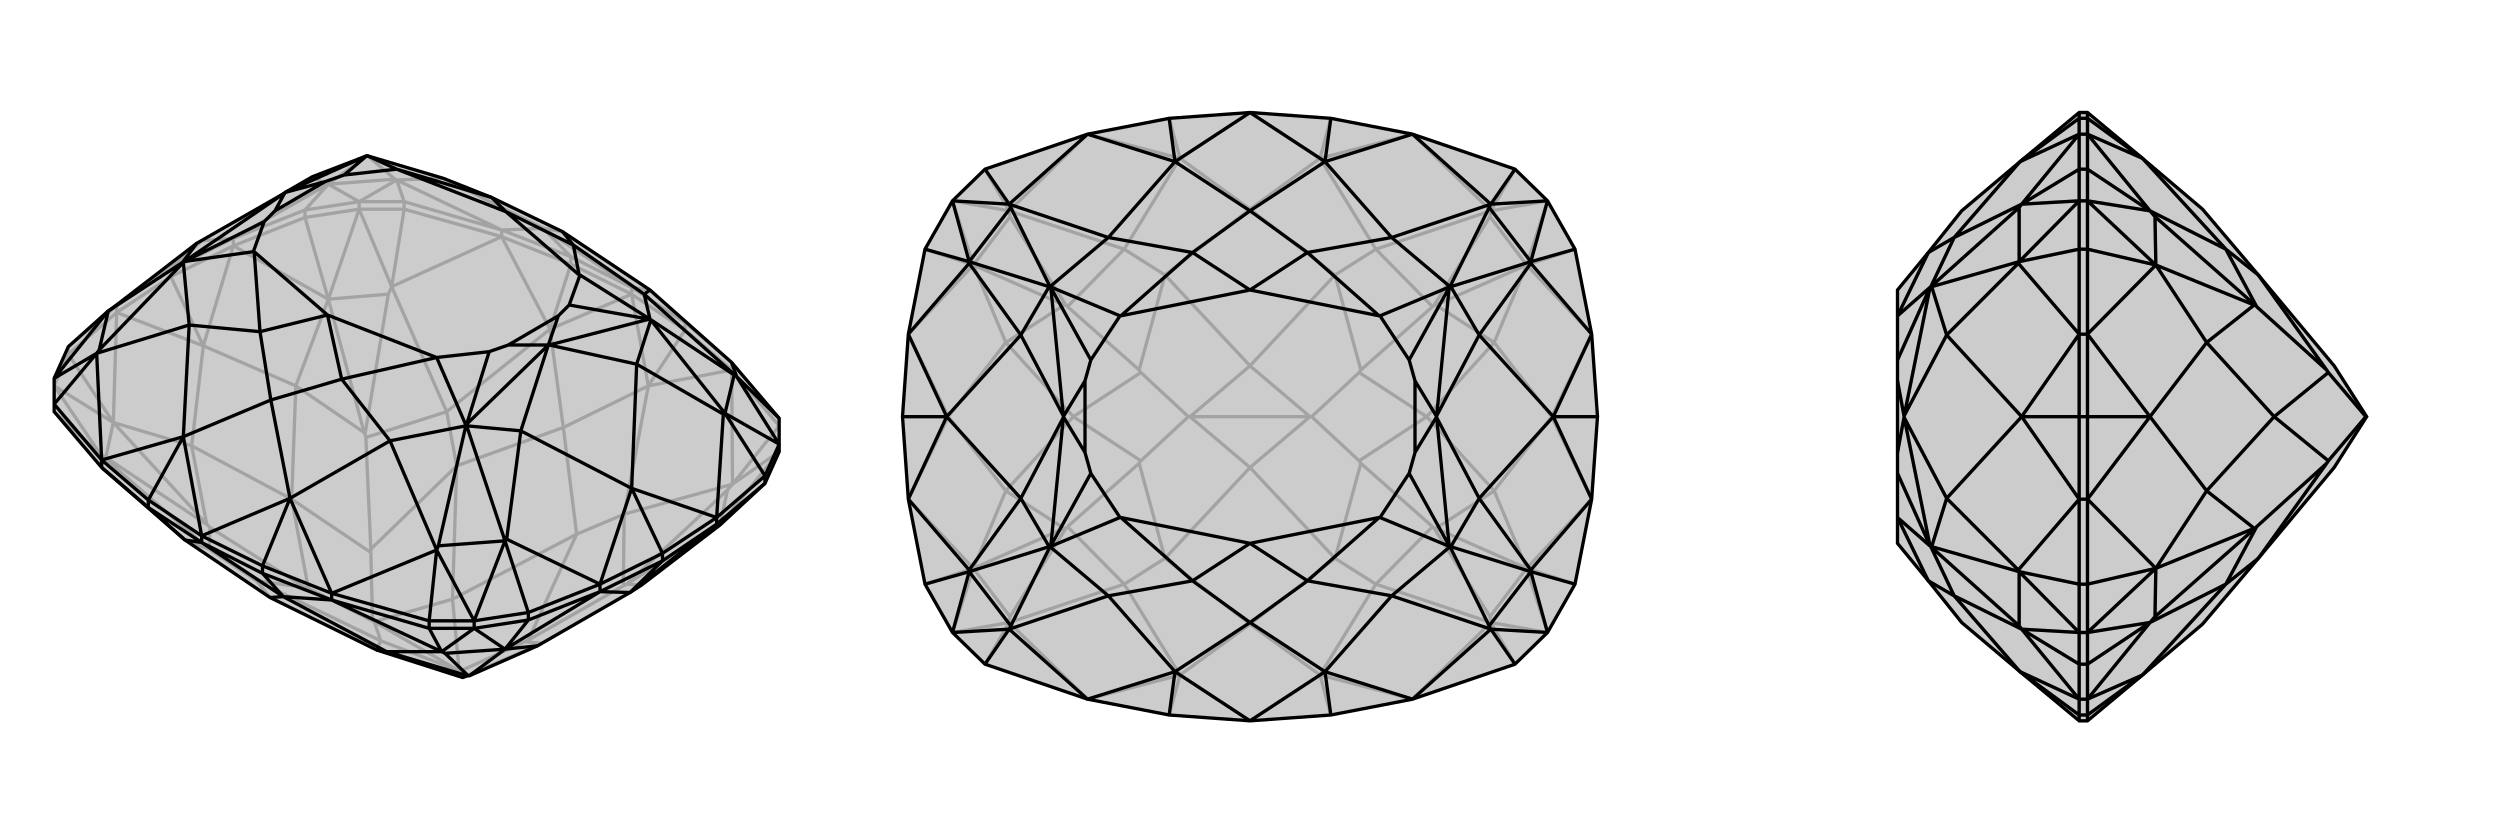
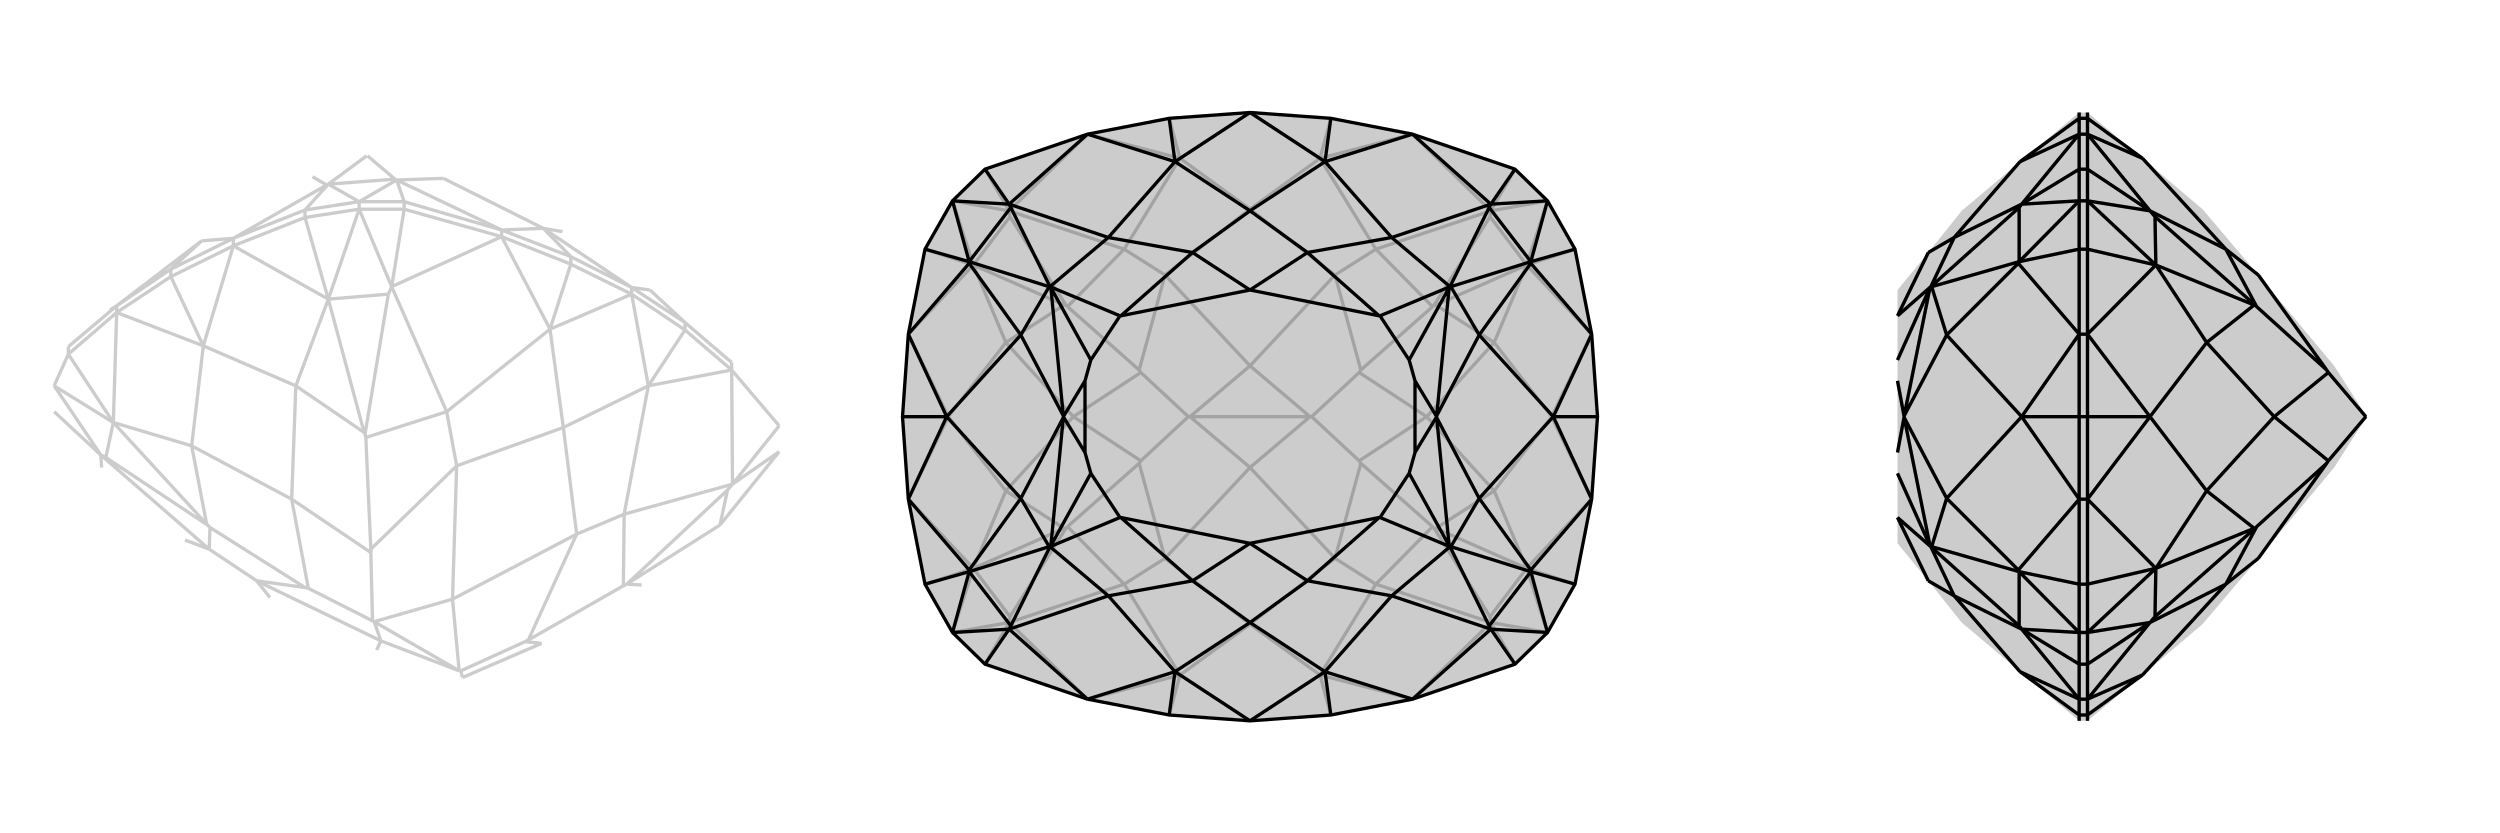
<svg xmlns="http://www.w3.org/2000/svg" viewBox="0 0 3000 1000">
  <g stroke="currentColor" stroke-width="4" fill="none" transform="translate(0 -2)">
-     <path fill="currentColor" stroke="none" fill-opacity=".2" d="M935,544L935,535L935,504L878,437L780,350L675,280L590,239L532,216L441,189L440,189L375,214L342,233L342,233L341,234L236,294L132,374L130,375L82,418L65,456L65,487L65,496L122,563L222,650L324,719L452,782L555,815L561,813L562,813L563,813L645,777L756,713L770,704L864,632L918,582z" />
    <path stroke-opacity=".2" d="M205,334L205,325M140,377L140,369M280,297L280,288M82,427L82,418M366,263L366,254M431,253L431,244M485,253L485,244M878,446L878,437M602,286L602,278M822,398L822,389M685,319L685,310M758,355L758,347M205,334L140,377M205,334L280,297M205,334L244,417M140,377L82,427M280,297L366,263M82,427L65,465M82,427L136,509M366,263L431,253M366,263L394,361M431,253L485,253M65,496L121,548M935,513L878,446M935,513L879,583M485,253L602,286M485,253L470,346M878,446L822,398M602,286L685,319M822,398L758,355M822,398L778,465M685,319L758,355M685,319L660,397M758,355L778,465M758,355L660,397M122,563L121,548M878,446L879,583M878,446L778,465M602,286L470,346M602,286L660,397M140,377L244,417M140,377L136,509M280,297L244,417M280,297L394,361M65,465L136,509M65,465L121,548M935,544L864,632M935,544L879,583M431,253L394,361M431,253L470,346M244,417L230,537M244,417L355,465M136,509L230,537M394,361L355,465M136,509L127,551M136,509L248,631M864,632L873,590M864,632L752,703M394,361L466,355M394,361L437,521M121,548L251,661M121,548L127,551M127,551L249,632M879,583L749,619M879,583L873,590M873,590L751,704M470,346L536,496M470,346L466,355M466,355L438,523M222,650L251,661M778,465L676,515M778,465L749,619M660,397L676,515M660,397L536,496M324,719L308,699M676,515L692,643M676,515L548,561M251,661L252,635M251,661L308,699M749,619L748,705M749,619L692,643M536,496L439,527M536,496L548,561M230,537L350,601M230,537L248,631M248,631L249,632M249,632L252,635M252,635L366,707M770,704L752,703M752,703L751,704M751,704L748,705M748,705L634,770M355,465L350,601M355,465L437,521M437,521L438,523M438,523L439,527M439,527L445,661M650,774L555,815M650,774L630,772M350,601L370,708M350,601L445,665M308,699L457,771M308,699L366,707M366,707L370,708M370,708L447,747M452,782L457,771M555,815L555,815M555,815L553,807M692,643L543,721M692,643L634,770M634,770L630,772M630,772L553,807M553,807L551,807M548,561L543,721M548,561L445,661M445,661L445,665M445,665L447,747M447,747L449,748M457,771L449,748M457,771L551,807M551,807L543,721M449,748L543,721M551,807L449,748M685,310L758,347M822,389L758,347M685,310L602,278M685,310L652,276M822,389L878,437M822,389L780,350M485,244L602,278M485,244L431,244M485,244L476,218M366,254L431,244M366,254L280,288M366,254L394,223M82,418L140,369M205,325L280,288M205,325L140,369M205,325L242,291M758,347L652,276M758,347L780,350M602,278L652,276M602,278L476,218M431,244L476,218M431,244L394,223M280,288L392,224M280,288L242,291M140,369L132,374M140,369L242,291M652,276L675,280M652,276L532,216M476,218L532,216M476,218L474,217M394,223L474,217M474,217L441,189M394,223L392,224M392,224L375,214M394,223L440,189" />
-     <path d="M935,544L935,535L935,504L878,437L780,350L675,280L590,239L532,216L441,189L440,189L375,214L342,233L342,233L341,234L236,294L132,374L130,375L82,418L65,456L65,487L65,496L122,563L222,650L324,719L452,782L555,815L561,813L562,813L563,813L645,777L756,713L770,704L864,632L918,582z" />
-     <path d="M795,675L795,666M720,712L720,703M860,631L860,623M634,746L634,737M918,582L918,573M569,756L569,747M515,756L515,747M122,563L122,554M398,722L398,714M178,611L178,602M315,690L315,681M242,653L242,645M795,675L720,712M795,675L860,631M795,675L756,713M720,712L634,746M860,631L918,582M634,746L569,756M634,746L606,781M569,756L515,756M515,756L398,722M515,756L530,784M122,563L178,611M398,722L315,690M178,611L242,653M178,611L222,650M315,690L242,653M315,690L340,718M242,653L222,650M242,653L340,718M398,722L530,784M398,722L340,718M720,712L756,713M720,712L606,781M860,631L756,713M860,631L864,632M569,756L606,781M569,756L530,784M606,781L645,777M606,781L534,786M606,781L563,813M530,784L464,784M530,784L534,786M534,786L562,813M340,718L324,719M340,718L464,784M464,784L561,813M464,784L452,782M315,681L242,645M178,602L242,645M315,681L398,714M315,681L348,600M178,602L122,554M178,602L220,526M515,747L398,714M65,487L122,554M935,504L884,454M515,747L569,747M515,747L524,662M65,487L116,426M918,573L935,535M634,737L569,747M918,573L860,623M918,573L870,498M634,737L720,703M634,737L606,651M795,666L860,623M795,666L720,703M795,666L758,588M242,645L348,600M242,645L220,526M878,437L884,454M398,714L348,600M398,714L524,662M122,554L220,526M122,554L116,426M935,535L884,454M935,535L870,498M569,747L524,662M569,747L606,651M65,456L116,426M65,456L130,375M860,623L868,499M860,623L758,588M720,703L608,649M720,703L758,588M780,350L773,355M348,600L325,482M348,600L468,531M220,526L325,482M220,526L227,392M884,454L773,355M884,454L881,452M524,662L468,531M524,662L526,657M116,426L227,392M116,426L119,422M870,498L881,452M881,452L780,385M606,651L526,657M526,657L559,513M130,375L119,422M119,422L220,317M870,498L868,499M868,499L764,439M870,498L781,386M606,651L608,649M608,649L625,519M606,651L560,513M130,375L219,317M758,588L764,439M758,588L625,519M675,280L688,296M325,482L410,457M325,482L312,400M773,355L688,296M773,355L780,385M468,531L410,457M468,531L559,513M227,392L312,400M227,392L220,317M590,239L607,256M590,239L476,205M688,296L607,256M688,296L695,332M410,457L393,380M410,457L524,431M312,400L393,380M312,400L305,304M476,205L476,205M695,332L696,332M524,431L524,431M305,304L304,304M607,256L476,205M607,256L695,332M393,380L524,431M393,380L305,304M476,205L441,189M476,205L413,212M696,332L780,385M696,332L683,368M524,431L559,512M524,431L587,424M304,304L220,316M304,304L317,268M413,212L390,220M413,212L440,189M659,416L658,416M683,368L670,381M683,368L779,385M658,416L658,416M587,424L610,416M587,424L560,511M317,268L330,255M317,268L221,316M441,189L441,189M441,189L440,189M342,233L440,189M780,385L781,386M764,439L781,386M764,439L659,416M780,385L780,385M780,385L779,385M659,416L779,385M559,513L560,513M625,519L560,513M625,519L658,416M559,513L559,512M559,512L560,511M658,416L560,511M220,317L219,317M236,294L219,317M220,317L220,316M220,316L221,316M341,234L221,316M670,381L610,416M658,416L670,381M658,416L610,416M390,220L330,255M342,233L390,220M342,233L330,255" />
  </g>
  <g stroke="currentColor" stroke-width="4" fill="none" transform="translate(1000 0)">
    <path fill="currentColor" stroke="none" fill-opacity=".2" d="M500,135L597,142L695,161L818,203L857,241L890,299L910,401L917,500L910,599L890,701L857,759L818,797L695,839L597,858L500,865L403,858L305,839L182,797L143,759L110,701L90,599L83,500L90,401L110,299L143,241L182,203L305,161L403,142z" />
    <path stroke-opacity=".2" d="M917,500L862,500M83,500L138,500M110,701L168,682M890,701L832,682M890,299L832,318M110,299L168,318M182,797L211,747M818,797L789,747M818,203L789,253M182,203L211,253M403,858L416,810M597,858L584,810M597,142L584,190M403,142L416,190M500,865L416,810M500,865L584,810M500,135L584,190M500,135L416,190M305,839L211,747M305,839L416,810M695,839L789,747M695,839L584,810M695,161L789,253M695,161L584,190M305,161L211,253M305,161L416,190M90,599L138,500M90,599L168,682M910,599L862,500M910,599L832,682M910,401L862,500M910,401L832,318M90,401L138,500M90,401L168,318M143,759L168,682M143,759L211,747M857,759L832,682M857,759L789,747M857,241L832,318M857,241L789,253M143,241L168,318M143,241L211,253M862,500L793,589M862,500L793,411M138,500L207,589M138,500L207,411M168,682L207,589M832,682L793,589M832,318L793,411M168,318L207,411M168,682L212,740M168,682L277,634M832,682L788,740M832,682L723,634M832,318L788,260M832,318L723,366M168,318L212,260M168,318L277,366M211,747L349,701M211,747L212,740M212,740L279,634M789,747L651,701M789,747L788,740M788,740L721,634M789,253L651,299M789,253L788,260M788,260L721,366M211,253L349,299M211,253L212,260M212,260L279,366M416,810L500,749M416,810L349,701M584,810L500,749M584,810L651,701M584,190L500,251M584,190L651,299M416,190L500,251M416,190L349,299M500,749L398,670M500,749L602,670M500,251L602,330M500,251L398,330M349,701L281,632M349,701L398,670M651,701L719,632M651,701L602,670M651,299L719,368M651,299L602,330M349,299L281,368M349,299L398,330M207,589L288,500M207,589L277,634M277,634L279,634M279,634L281,632M281,632L367,556M793,589L712,500M793,589L723,634M723,634L721,634M721,634L719,632M719,632L633,556M793,411L712,500M793,411L723,366M723,366L721,366M721,366L719,368M719,368L633,444M207,411L288,500M207,411L277,366M277,366L279,366M279,366L281,368M281,368L367,444M712,500L631,553M712,500L631,447M288,500L369,553M288,500L369,447M398,670L500,561M398,670L367,556M367,556L369,553M369,553L426,500M602,670L500,561M602,670L633,556M633,556L631,553M631,553L574,500M602,330L500,439M602,330L633,444M633,444L631,447M631,447L574,500M574,500L572,500M398,330L500,439M398,330L367,444M367,444L369,447M369,447L426,500M426,500L428,500M500,561L428,500M500,561L572,500M572,500L500,439M428,500L500,439M572,500L428,500" />
    <path d="M500,135L597,142L695,161L818,203L857,241L890,299L910,401L917,500L910,599L890,701L857,759L818,797L695,839L597,858L500,865L403,858L305,839L182,797L143,759L110,701L90,599L83,500L90,401L110,299L143,241L182,203L305,161L403,142z" />
    <path d="M403,142L410,194M597,142L590,194M597,858L590,806M403,858L410,806M182,203L211,245M818,203L789,245M818,797L789,755M182,797L211,755M110,299L163,314M890,299L837,314M890,701L837,686M110,701L163,686M917,500L864,500M83,500L136,500M500,135L410,194M500,135L590,194M500,865L590,806M500,865L410,806M305,161L410,194M305,161L211,245M695,161L590,194M695,161L789,245M695,839L590,806M695,839L789,755M305,839L410,806M305,839L211,755M143,241L211,245M143,241L163,314M857,241L789,245M857,241L837,314M857,759L789,755M857,759L837,686M143,759L211,755M143,759L163,686M90,401L163,316M90,401L136,500M910,401L837,316M910,401L864,500M910,599L837,684M910,599L864,500M90,599L163,684M90,599L136,500M410,194L500,253M410,194L330,285M590,194L500,253M590,194L670,285M590,806L500,747M590,806L670,715M410,806L500,747M410,806L330,715M211,245L330,285M211,245L213,249M789,245L670,285M789,245L787,249M789,755L670,715M789,755L787,751M211,755L330,715M211,755L213,751M163,314L213,249M213,249L260,344M837,314L787,249M787,249L740,344M837,686L787,751M787,751L740,656M163,686L213,751M213,751L260,656M163,314L163,316M163,316L225,402M163,314L259,344M837,314L837,316M837,316L775,402M837,314L741,344M837,686L837,684M837,684L775,598M837,686L741,656M163,686L163,684M163,684L225,598M163,686L259,656M864,500L775,402M864,500L775,598M136,500L225,402M136,500L225,598M500,253L431,303M500,253L569,303M500,747L569,697M500,747L431,697M330,285L431,303M330,285L260,344M670,285L569,303M670,285L740,344M670,715L569,697M670,715L740,656M330,715L431,697M330,715L260,656M431,303L500,348M431,303L345,379M569,303L500,348M569,303L655,379M569,697L500,652M569,697L655,621M431,697L500,652M431,697L345,621M345,379L344,379M655,379L656,379M655,621L656,621M345,621L344,621M500,348L345,379M500,348L655,379M500,652L655,621M500,652L345,621M344,379L260,344M344,379L309,432M656,379L740,344M656,379L691,432M656,621L740,656M656,621L691,568M344,621L260,656M344,621L309,568M276,499L276,500M309,432L302,457M309,432L261,345M724,499L724,500M691,432L698,457M691,432L739,345M724,501L724,500M691,568L698,543M691,568L739,655M276,501L276,500M309,568L302,543M309,568L261,655M260,344L259,344M225,402L259,344M225,402L276,499M260,344L260,344M260,344L261,345M276,499L261,345M740,344L741,344M775,402L741,344M775,402L724,499M740,344L740,344M740,344L739,345M724,499L739,345M740,656L741,656M775,598L741,656M775,598L724,501M740,656L740,656M740,656L739,655M724,501L739,655M260,656L259,656M225,598L259,656M225,598L276,501M260,656L260,656M260,656L261,655M276,501L261,655M698,457L698,543M724,500L698,457M724,500L698,543M302,457L302,543M276,500L302,457M276,500L302,543" />
  </g>
  <g stroke="currentColor" stroke-width="4" fill="none" transform="translate(2000 0)">
    <path fill="currentColor" stroke="none" fill-opacity=".2" d="M571,810L643,749L710,670L801,561L840,500L801,439L710,330L643,251L571,190L505,135L495,135L424,194L354,253L314,303L277,348L277,379L277,379L277,432L277,457L277,543L277,568L277,621L277,621L277,652L314,697L354,747L424,806L495,865L505,865z" />
    <path stroke-opacity=".2" d="M505,500L495,500M505,599L495,599M505,401L495,401M505,701L495,701M505,299L495,299M505,759L495,759M505,241L495,241M505,797L495,797M505,203L495,203M505,839L495,839M505,161L495,161M505,858L495,858M505,142L495,142M505,500L505,599M505,500L505,401M505,500L580,500M505,599L505,701M505,401L505,299M505,701L505,759M505,701L587,682M505,299L505,241M505,299L587,318M505,759L505,797M505,241L505,203M505,797L505,839M505,797L580,747M505,203L505,161M505,203L580,253M505,839L505,858M505,161L505,142M505,858L505,865M505,858L571,810M505,142L505,135M505,142L571,190M505,839L580,747M505,839L571,810M505,161L580,253M505,161L571,190M505,599L580,500M505,599L587,682M505,401L580,500M505,401L587,318M505,759L587,682M505,759L580,747M505,241L587,318M505,241L580,253M580,500L648,589M580,500L648,411M587,682L648,589M587,318L648,411M587,682L586,740M587,682L705,634M587,318L586,260M587,318L705,366M580,747L671,701M580,747L586,740M586,740L706,634M580,253L671,299M580,253L586,260M586,260L706,366M571,810L671,701M571,190L671,299M671,701L708,632M671,701L710,670M671,299L708,368M671,299L710,330M648,589L729,500M648,589L705,634M705,634L706,634M706,634L708,632M708,632L792,556M648,411L729,500M648,411L705,366M705,366L706,366M706,366L708,368M708,368L792,444M729,500L794,553M729,500L794,447M710,670L792,556M792,556L794,553M794,553L839,500M710,330L792,444M792,444L794,447M794,447L839,500M839,500L840,500M495,142L495,135M495,858L495,865M495,142L495,161M495,142L424,194M495,858L495,839M495,858L424,806M495,203L495,161M495,797L495,839M495,203L495,241M495,203L426,245M495,797L495,759M495,797L426,755M495,299L495,241M495,701L495,759M495,299L495,401M495,299L423,314M495,701L495,599M495,701L423,686M495,500L495,401M495,500L495,599M495,500L426,500M495,161L424,194M495,161L426,245M495,839L424,806M495,839L426,755M495,241L426,245M495,241L423,314M495,759L426,755M495,759L423,686M495,401L422,316M495,401L426,500M495,599L422,684M495,599L426,500M424,194L345,285M424,806L345,715M426,245L345,285M426,245L423,249M426,755L345,715M426,755L423,751M423,314L423,249M423,249L317,344M423,686L423,751M423,751L317,656M423,314L422,316M422,316L336,402M423,314L318,344M423,686L422,684M422,684L336,598M423,686L318,656M426,500L336,402M426,500L336,598M345,285L314,303M345,285L317,344M345,715L314,697M345,715L317,656M314,303L277,379M314,697L277,621M277,379L317,344M277,621L317,656M285,499L285,500M277,432L316,345M285,501L285,500M277,568L316,655M317,344L318,344M336,402L318,344M336,402L285,499M317,344L317,344M317,344L316,345M285,499L316,345M317,656L318,656M336,598L318,656M336,598L285,501M317,656L317,656M317,656L316,655M285,501L316,655M285,500L277,457M285,500L277,543" />
-     <path d="M571,810L643,749L710,670L801,561L840,500L801,439L710,330L643,251L571,190L505,135L495,135L424,194L354,253L314,303L277,348L277,379L277,379L277,432L277,457L277,543L277,568L277,621L277,621L277,652L314,697L354,747L424,806L495,865L505,865z" />
    <path d="M505,500L495,500M505,599L495,599M505,401L495,401M505,701L495,701M505,299L495,299M505,759L495,759M505,241L495,241M505,797L495,797M505,203L495,203M505,839L495,839M505,161L495,161M505,858L495,858M505,142L495,142M505,500L505,599M505,500L505,401M505,500L580,500M505,599L505,701M505,401L505,299M505,701L505,759M505,701L587,682M505,299L505,241M505,299L587,318M505,759L505,797M505,241L505,203M505,797L505,839M505,797L580,747M505,203L505,161M505,203L580,253M505,839L505,858M505,161L505,142M505,858L505,865M505,858L571,810M505,142L505,135M505,142L571,190M505,839L580,747M505,839L571,810M505,161L580,253M505,161L571,190M505,599L580,500M505,599L587,682M505,401L580,500M505,401L587,318M505,759L587,682M505,759L580,747M505,241L587,318M505,241L580,253M580,500L648,589M580,500L648,411M587,682L648,589M587,318L648,411M587,682L586,740M587,682L705,634M587,318L586,260M587,318L705,366M580,747L671,701M580,747L586,740M586,740L706,634M580,253L671,299M580,253L586,260M586,260L706,366M571,810L671,701M571,190L671,299M671,701L708,632M671,701L710,670M671,299L708,368M671,299L710,330M648,589L729,500M648,589L705,634M705,634L706,634M706,634L708,632M708,632L792,556M648,411L729,500M648,411L705,366M705,366L706,366M706,366L708,368M708,368L792,444M729,500L794,553M729,500L794,447M710,670L792,556M792,556L794,553M794,553L839,500M710,330L792,444M792,444L794,447M794,447L839,500M839,500L840,500M495,142L495,135M495,858L495,865M495,142L495,161M495,142L424,194M495,858L495,839M495,858L424,806M495,203L495,161M495,797L495,839M495,203L495,241M495,203L426,245M495,797L495,759M495,797L426,755M495,299L495,241M495,701L495,759M495,299L495,401M495,299L423,314M495,701L495,599M495,701L423,686M495,500L495,401M495,500L495,599M495,500L426,500M495,161L424,194M495,161L426,245M495,839L424,806M495,839L426,755M495,241L426,245M495,241L423,314M495,759L426,755M495,759L423,686M495,401L422,316M495,401L426,500M495,599L422,684M495,599L426,500M424,194L345,285M424,806L345,715M426,245L345,285M426,245L423,249M426,755L345,715M426,755L423,751M423,314L423,249M423,249L317,344M423,686L423,751M423,751L317,656M423,314L422,316M422,316L336,402M423,314L318,344M423,686L422,684M422,684L336,598M423,686L318,656M426,500L336,402M426,500L336,598M345,285L314,303M345,285L317,344M345,715L314,697M345,715L317,656M314,303L277,379M314,697L277,621M277,379L317,344M277,621L317,656M285,499L285,500M277,432L316,345M285,501L285,500M277,568L316,655M317,344L318,344M336,402L318,344M336,402L285,499M317,344L317,344M317,344L316,345M285,499L316,345M317,656L318,656M336,598L318,656M336,598L285,501M317,656L317,656M317,656L316,655M285,501L316,655M285,500L277,457M285,500L277,543" />
  </g>
</svg>